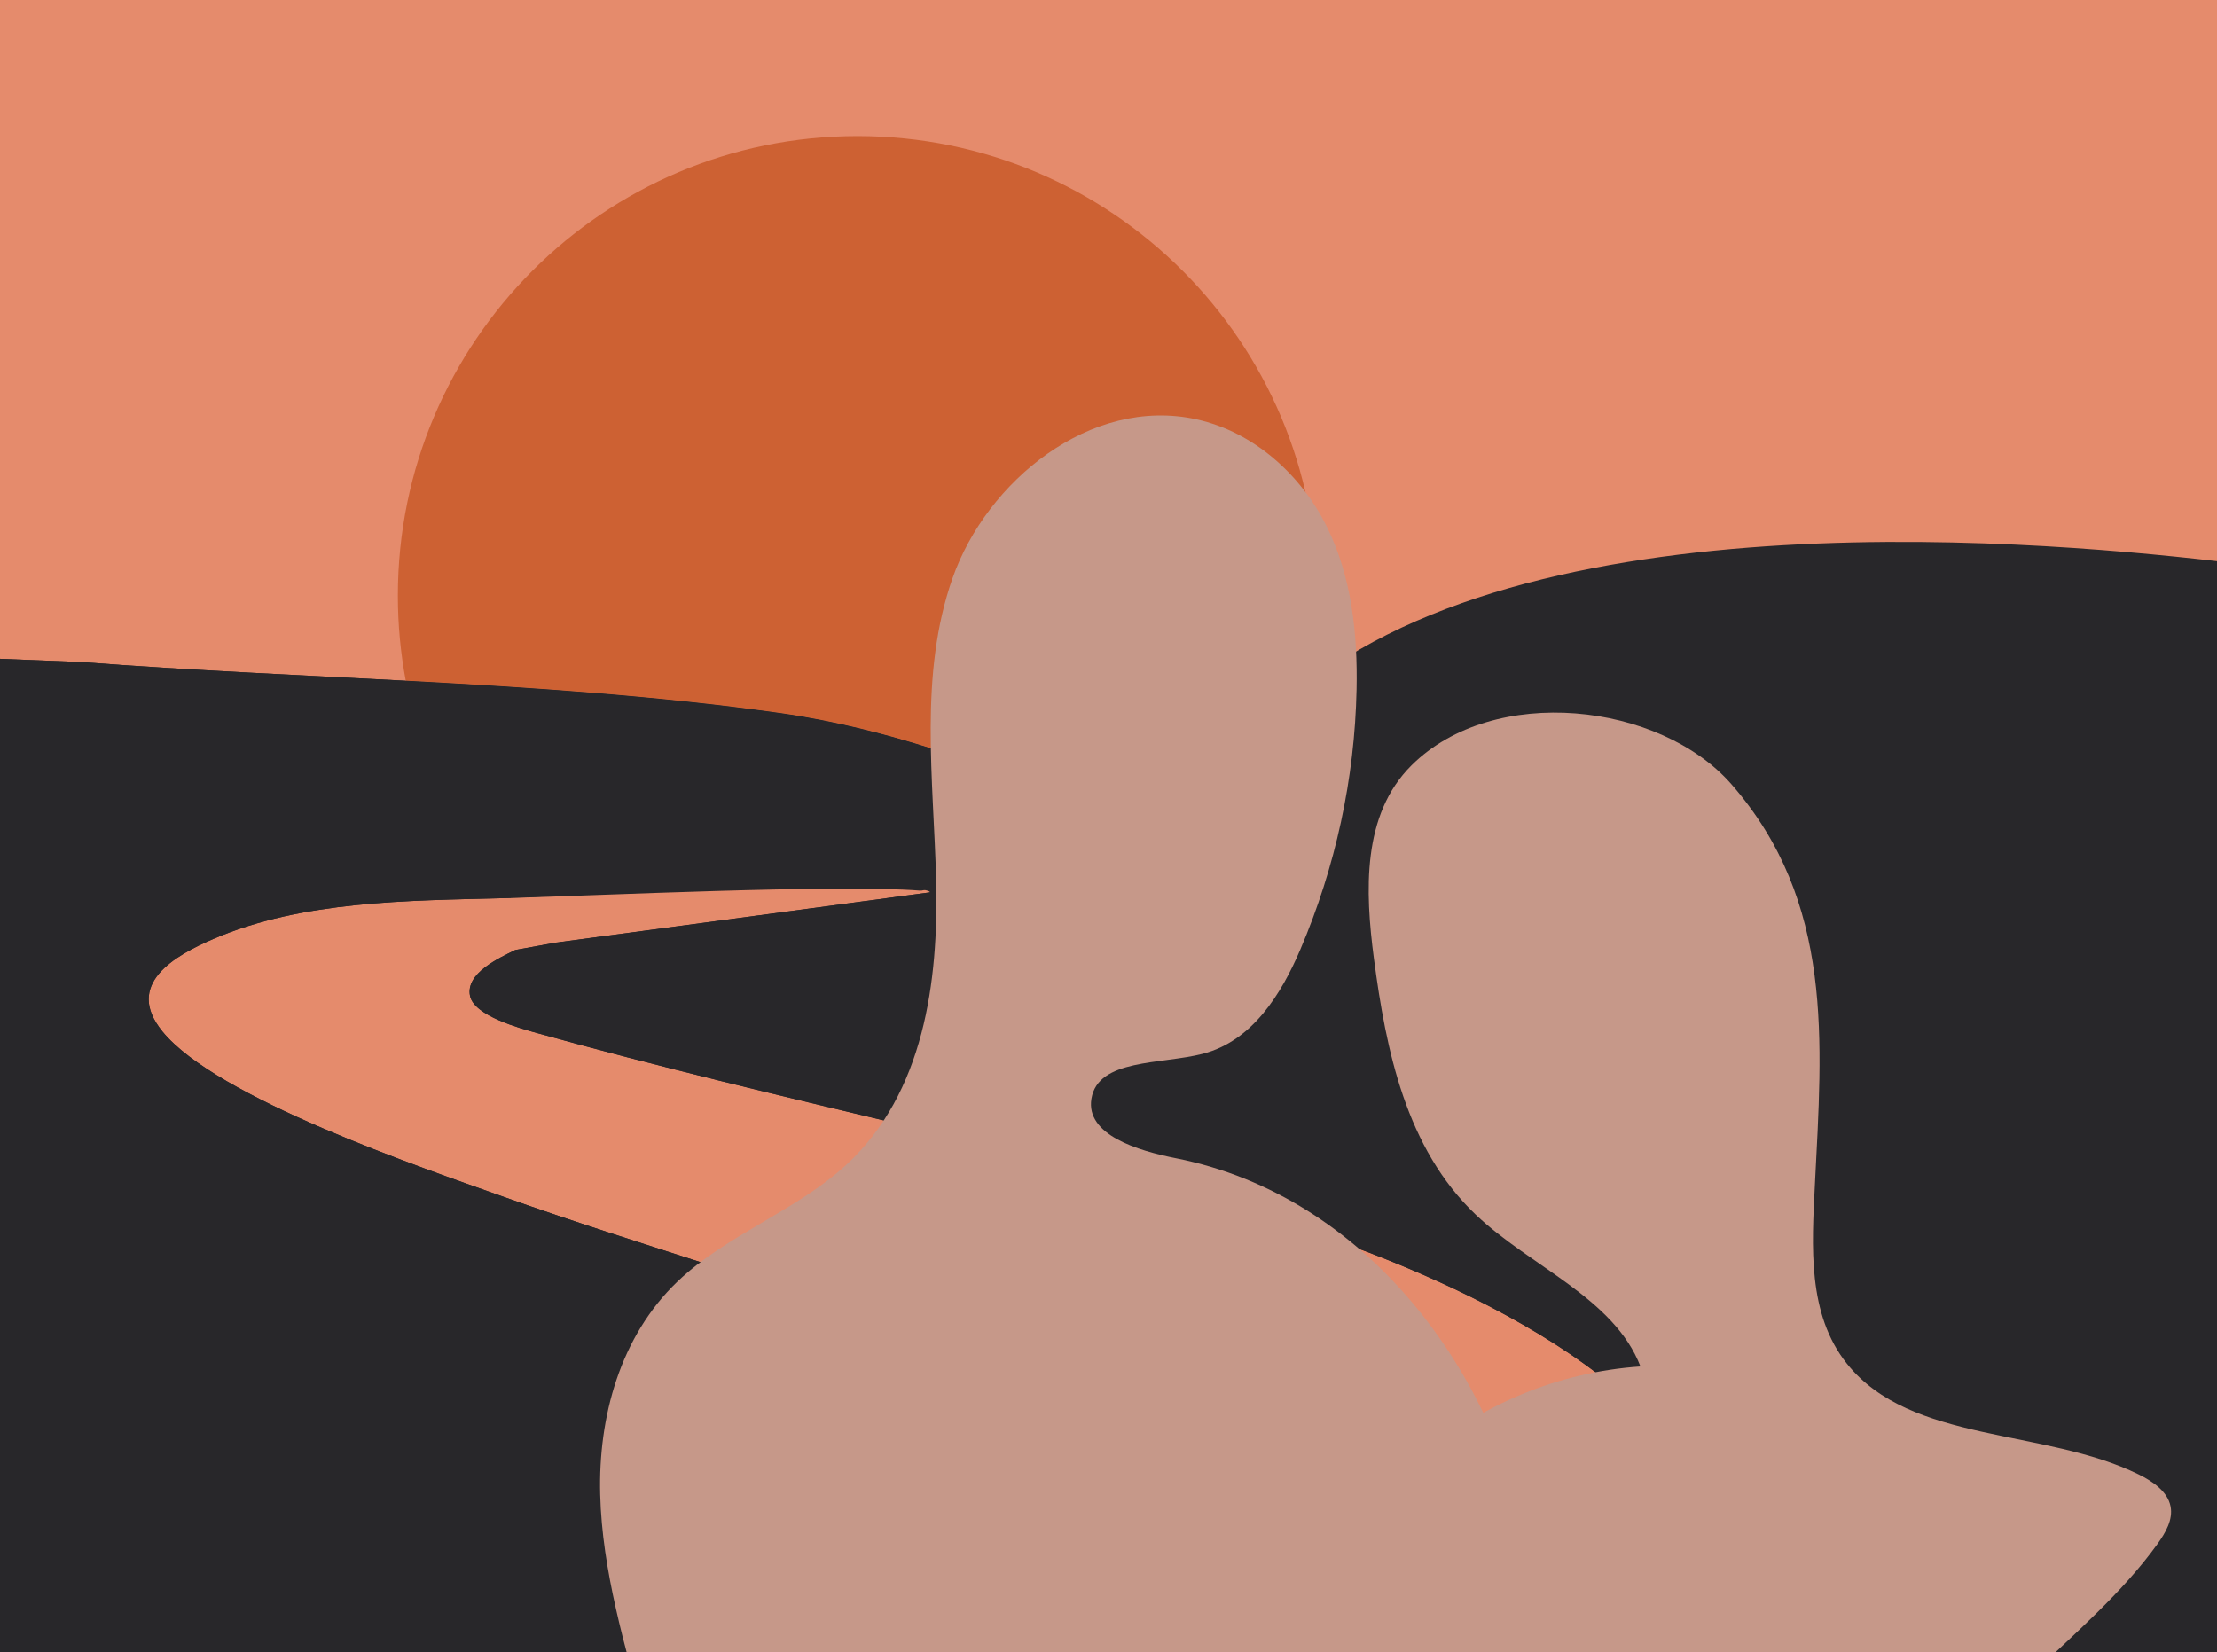
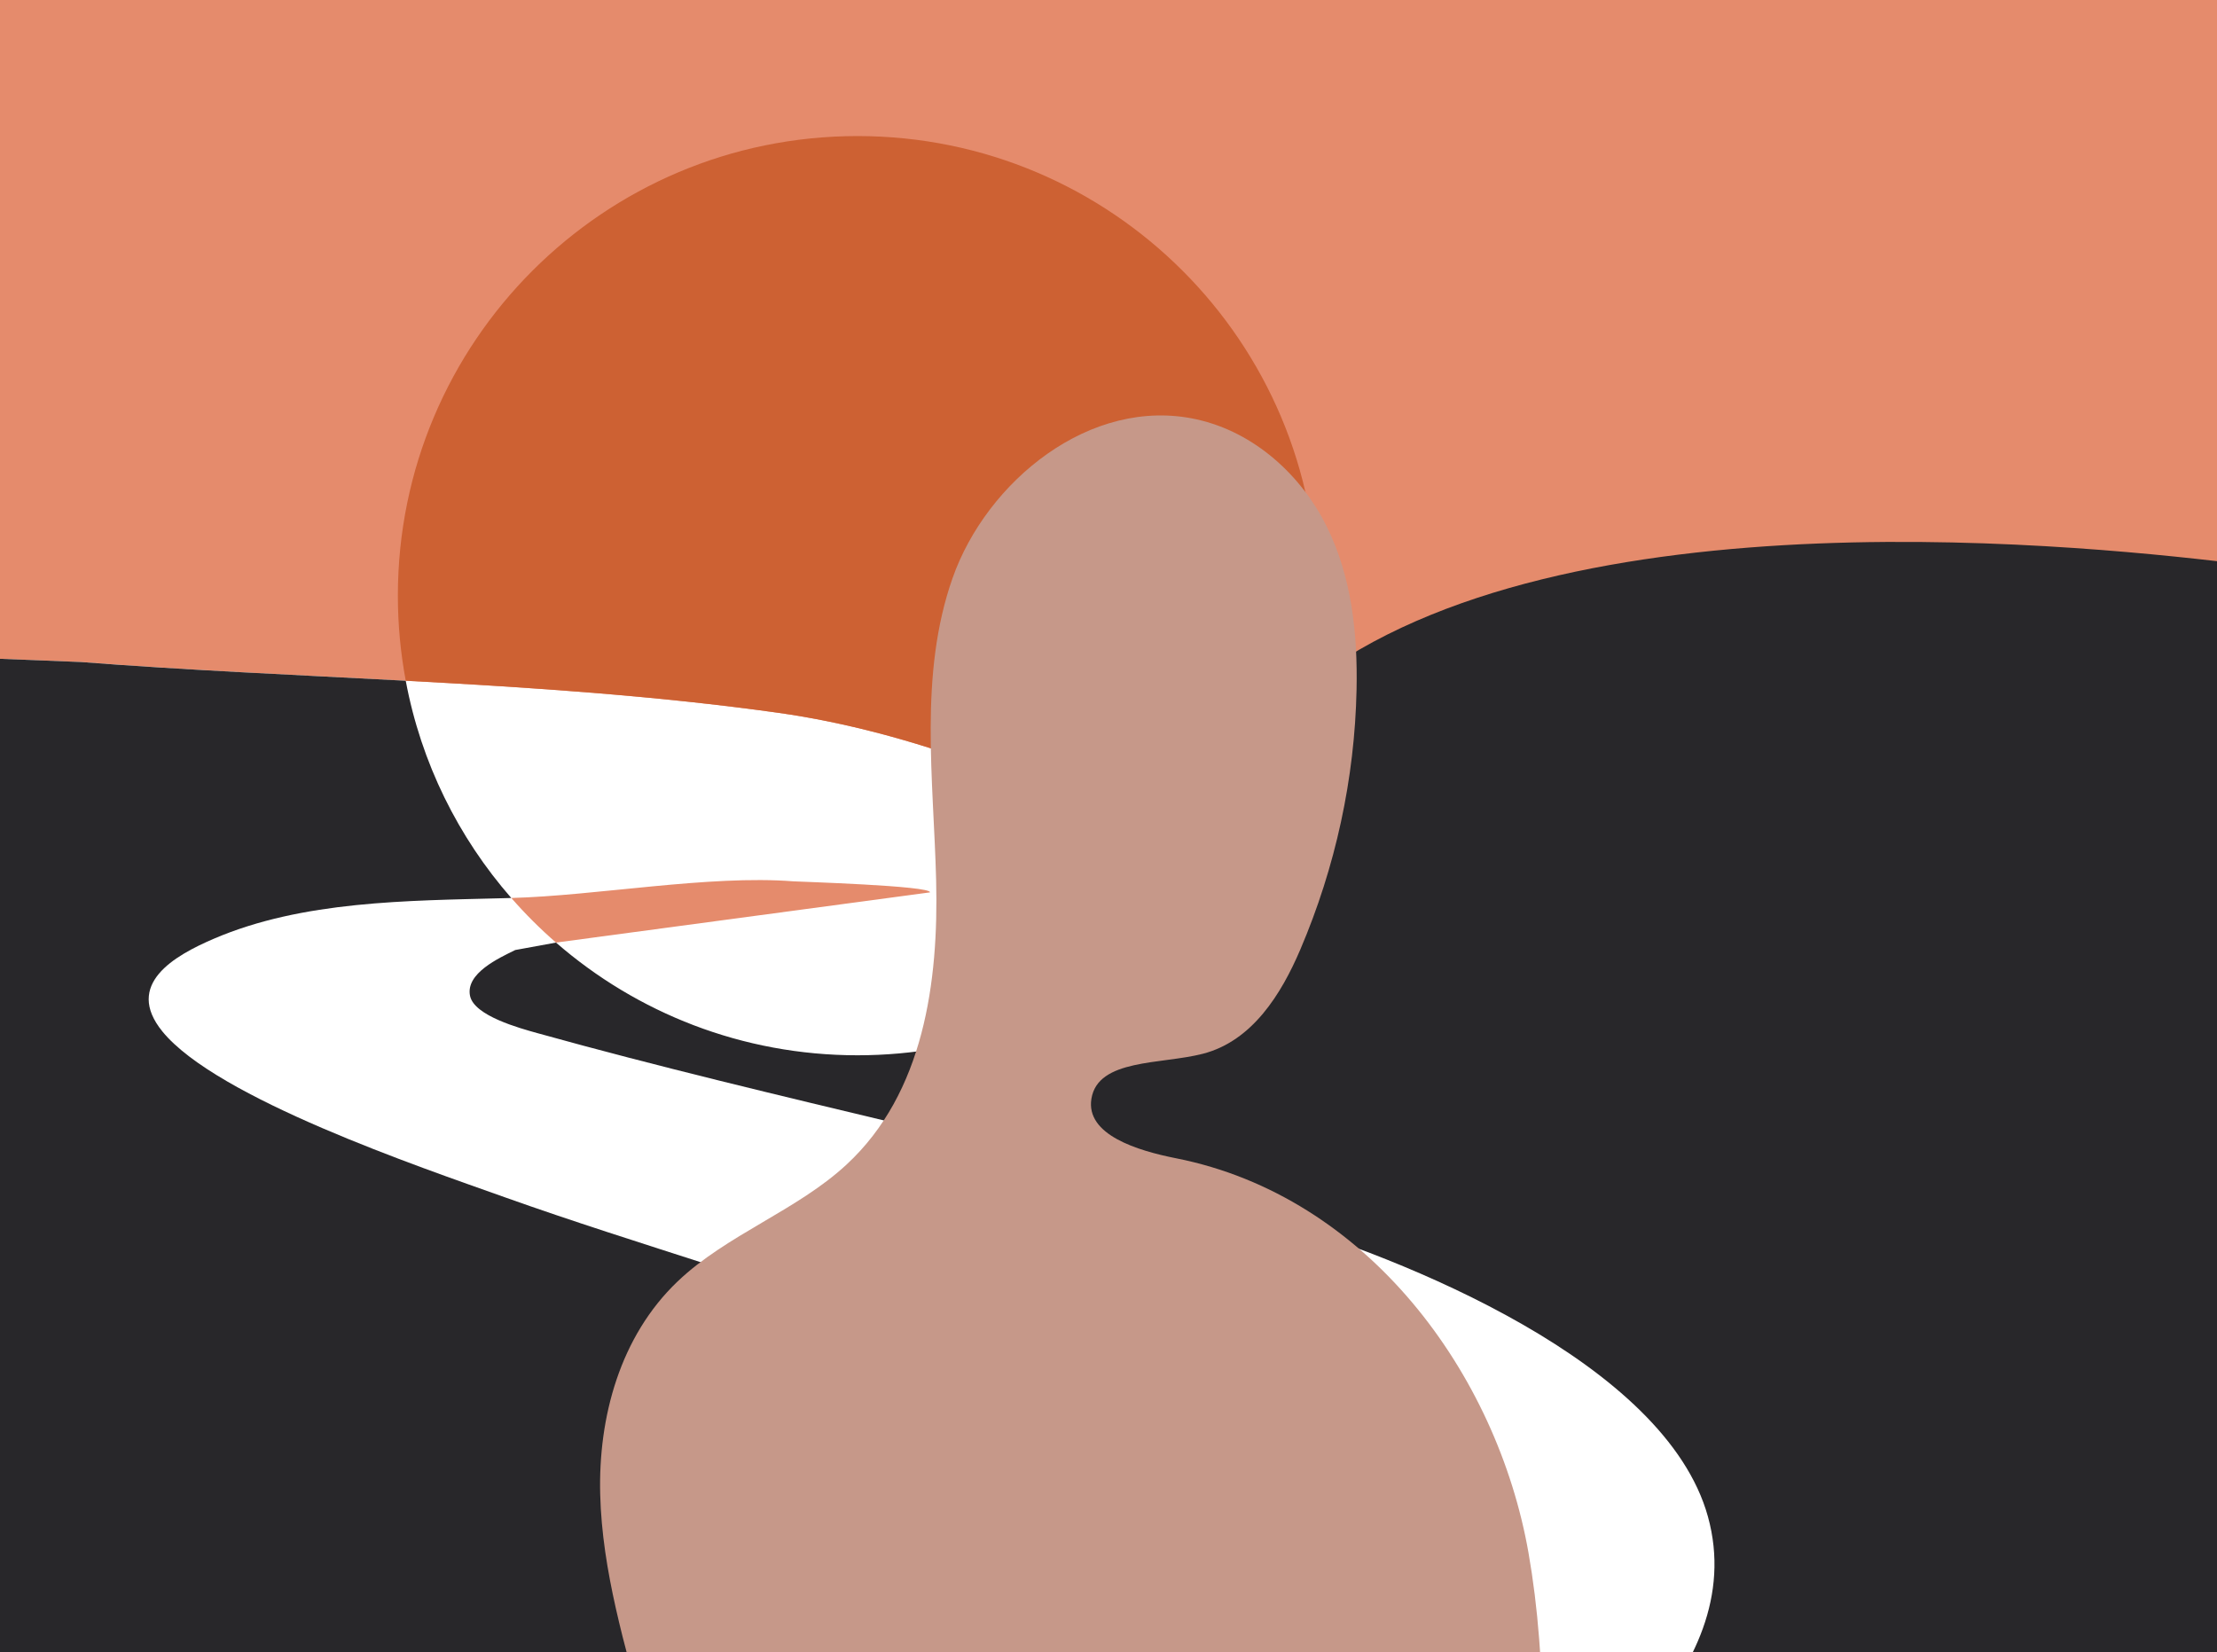
<svg xmlns="http://www.w3.org/2000/svg" viewBox="0 0 1654.97 1233.58" data-name="Layer 1" id="Layer_1">
  <defs>
    <style>
      .cls-1 {
        fill: none;
      }

      .cls-2 {
        fill: #e58b6c;
      }

      .cls-3 {
        fill: #28272a;
      }

      .cls-4 {
        clip-path: url(#clippath-1);
      }

      .cls-5 {
        fill: #c69889;
      }

      .cls-6 {
        fill: #cd6133;
      }

      .cls-7 {
        clip-path: url(#clippath);
      }
    </style>
    <clipPath id="clippath">
      <rect height="1300.32" width="1685.38" y="-22.21" x="-7.92" class="cls-1" />
    </clipPath>
    <clipPath id="clippath-1">
      <rect height="1319.08" width="2017.47" y="-31.59" x="-173.96" class="cls-1" />
    </clipPath>
  </defs>
-   <rect height="1300.32" width="1685.38" y="-22.21" x="-10.35" class="cls-3" />
  <rect height="1300.32" width="1685.38" y="-22.21" x="-20.33" class="cls-1" />
  <g class="cls-7">
    <g>
      <path d="M581.05,532.15c49.61,6.95,101.54,21.08,148.5,38.45,16.79,6.21,49.44,16.74,53.51,36.6.96,4.69-.01,8.83.58,12.9.3,2.09-.79,2.06,2.04,2.02,13.4-.16,29.66-5.57,43.51-5.61,1.84-5.47,3.49-10.43,2.56-16.3-4.53-28.69-76.75-46.17-100.55-54.14l-36.32-7.37c59.38-6.62,118.67-14.76,178.21-20.18,145.12-13.21,309.97-22.94,454.42-5.22,62.94,7.72,116.07,25.53,176.47,41.42,111.4,29.3,224.99,50.94,339.5,64.66V-31.59H-173.96V484.88l234.75,9.36c172.1,13.29,349.23,13.94,520.26,37.91Z" class="cls-2" />
-       <path d="M1274.93,1132.14c-31.83-114.69-226.81-193.31-330.93-223.2-179.28-51.47-363.29-87.69-542.89-137.67-12.99-3.61-47.15-12.86-50.23-27.79-3.48-16.83,21.53-28.22,33.74-34.24l197.3-36.07c.98-4.97-3.98-1.02-7.33-1.28-64.85-5.07-133.91-3.07-199.07-1.35-71.31,1.88-149.55,1.8-215.88,30.25-29.28,12.56-67.13,33.94-38.39,69.24,40.51,49.76,192.12,101.14,255.54,123.75,100.82,35.93,207.12,65.22,306.34,103.87,42.21,16.44,90.68,41.17,117.8,78.57,51.43,70.94,4.56,153.76-48.88,211.26h475.07c37.31-43.32,64.23-96.23,47.83-155.35Z" class="cls-2" />
      <path d="M60.79,494.24l-234.75-9.36v802.61h926c53.44-57.5,100.31-140.32,48.88-211.26-27.12-37.4-75.59-62.13-117.8-78.57-99.23-38.65-205.53-67.94-306.34-103.87-63.42-22.6-215.02-73.99-255.54-123.75-28.74-35.3,9.11-56.68,38.39-69.24,66.34-28.45,144.58-28.37,215.88-30.25,2.05-.05,4.11-.11,6.16-.16-39.49-45.18-67.31-100.81-78.79-162.19-81.04-4.33-162.11-7.77-242.09-13.95Z" class="cls-3" />
      <path d="M1853.93,463.04c-60.4-15.89-113.53-33.7-176.47-41.42-110.89-13.6-510.42-58.21-700.48,88.55-30.57,158.18-169.75,277.64-336.86,277.64-86.12,0-164.83-31.73-225.08-84.14l-30.42,5.56c-12.21,6.02-37.22,17.4-33.74,34.24,3.08,14.92,37.24,24.17,50.23,27.79,179.6,49.98,363.62,86.2,542.89,137.67,104.12,29.89,299.1,108.51,330.93,223.2,16.41,59.12-10.52,112.03-47.83,155.35h616.4v-668.11c-114.51-13.72,121.83-127.03,10.43-156.34Z" class="cls-3" />
      <path d="M729.56,570.59c16.79,6.21,49.44,16.74,53.51,36.6.96,4.69-.01,8.83.58,12.9.3,2.09-.79,2.06,2.04,2.02,13.4-.16,29.66-5.57,43.51-5.61,1.84-5.47,3.49-10.43,2.56-16.3-4.53-28.69-76.75-46.17-100.55-54.14l-36.32-7.37c59.38-6.62,118.67-14.76,178.21-20.18,33.72-3.07,68.52-5.95,103.87-8.34,4.1-21.2,6.27-43.08,6.27-65.48,0-189.5-153.62-343.12-343.12-343.12s-343.12,153.62-343.12,343.12c0,21.7,2.04,42.92,5.89,63.5,93.33,4.98,186.62,11.13,278.17,23.96,49.61,6.95,101.54,21.08,148.5,38.45Z" class="cls-6" />
      <path d="M592.25,657.95c-62.81-4.91-147.23,10.76-210.57,12.43,10.35,11.84,21.5,22.97,33.37,33.3l279.18-37.49c.98-4.97-98.63-7.98-101.98-8.24Z" class="cls-2" />
-       <path d="M976.98,510.17c-35.35,2.39-70.15,5.27-103.87,8.34-59.54,5.42-118.83,13.56-178.21,20.18l36.32,7.37c23.8,7.97,96.02,25.45,100.55,54.14.93,5.87-.73,10.83-2.56,16.3-13.85.04-30.11,5.45-43.51,5.61-2.83.03-1.74.07-2.04-2.02-.59-4.07.38-8.21-.58-12.9-4.07-19.86-36.72-30.39-53.51-36.6-46.96-17.37-98.89-31.5-148.5-38.45-91.54-12.83-184.84-18.97-278.17-23.96,11.49,61.38,39.31,117.01,78.79,162.19,63.34-1.68,242.4-10.38,305.21-5.47,3.35.26,8.31-3.69,7.33,1.28l-279.18,37.49c60.25,52.4,138.96,84.14,225.08,84.14,167.11,0,306.29-119.47,336.86-277.64Z" class="cls-3" />
      <g class="cls-4">
        <g>
          <path d="M453.78,1797.23c41.73-2.5,75.35-36.05,88.08-73.09,12.74-37.04,8.82-77.06,3.85-115.68-14.04-109.05-35.48-217.28-64.15-323.83-14.99-55.72-32.06-111.64-33.52-169.06s14.67-117.78,57.77-158.91c36.67-34.99,88.94-52.8,126.16-87.29,57.71-53.48,68.73-136.27,66.85-212.03-1.88-75.75-13.05-153.71,12.25-225.74,25.3-72.03,102.86-136.02,182.13-118.54,43.52,9.6,78.37,42.08,97.12,79.84,18.75,37.77,23.2,80.37,22.34,121.96-1.37,66.32-15.67,132.39-42,194.04-14.16,33.16-35.82,68.3-72.8,77.8-31.32,8.05-78.22,3.64-83.12,33.52-4.43,27.02,34.5,38.8,63.24,44.49,142.69,28.27,239.56,160.68,263.05,294.6,27.8,158.52,6.29,428.22-159.37,520.71-52.06,29.06-112.97,40.27-171.64,54.82-119.84,29.73-238.73,75.67-362.58,69.48l6.33-7.12Z" class="cls-5" />
-           <path d="M1627.43,1773.58c-73.86-44.11-117.15-120.46-152.61-195.13-32.89-69.26-62.27-147.07-37.57-219.22,28.71-83.85,120.68-133.33,173.23-206.51,6.05-8.43,11.81-18.21,9.82-28.18-2.19-11.04-13.12-18.57-23.8-23.82-70.61-34.67-170.05-23.03-217.73-82.59-29.69-37.08-26.28-87.74-23.96-133.93,5.37-106.53,14.67-210.45-62.25-298.65-53.25-61.06-177.38-75.41-238.93-14.14-37.06,36.89-34.62,93.98-28.03,144.09,9.04,68.73,23.96,141.71,75.98,191.25,40.86,38.91,103.25,62.18,123,113.37-60.75,4.1-119.7,28.35-163.83,67.4-52.69,46.63-82.87,112.18-94.48,178.96-27.38,157.48,46.12,321.96,170.68,431.63,32.13,28.29,68.26,53.81,110.05,67.32,43.31,14,90.18,14.37,136.03,13.89,79.8-.84,159.57-3.8,239.19-8.88" class="cls-5" />
        </g>
      </g>
    </g>
  </g>
</svg>